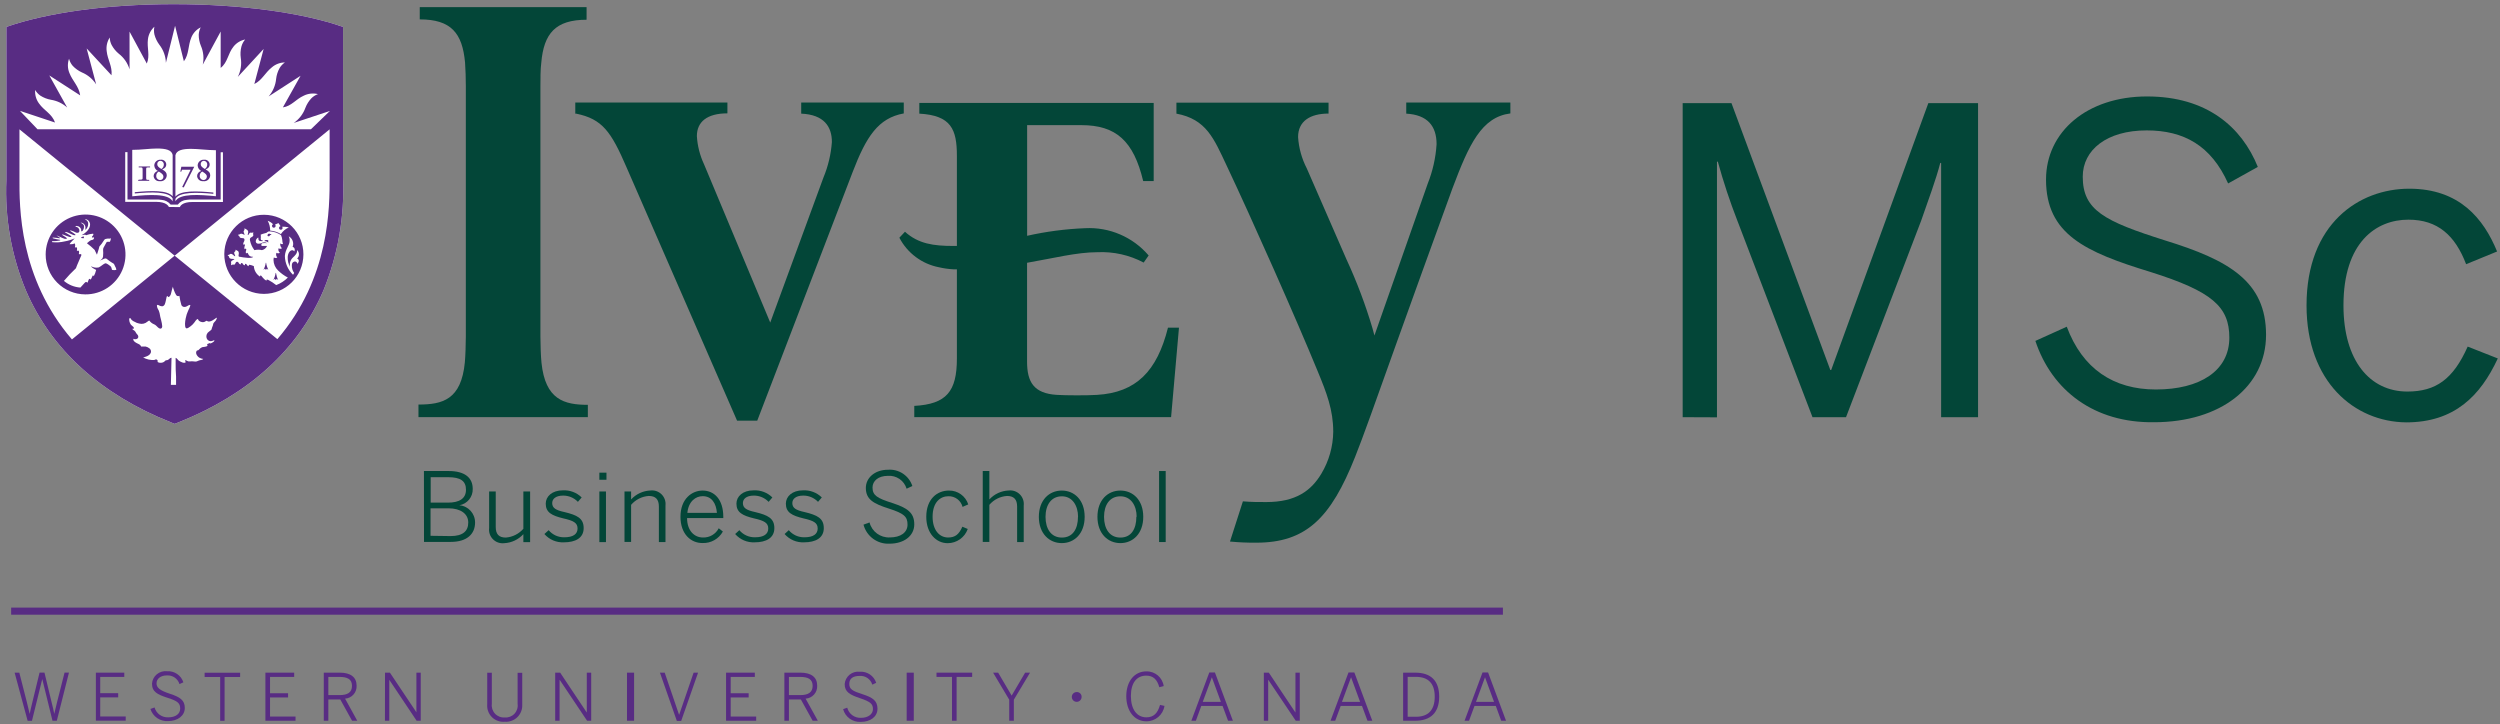
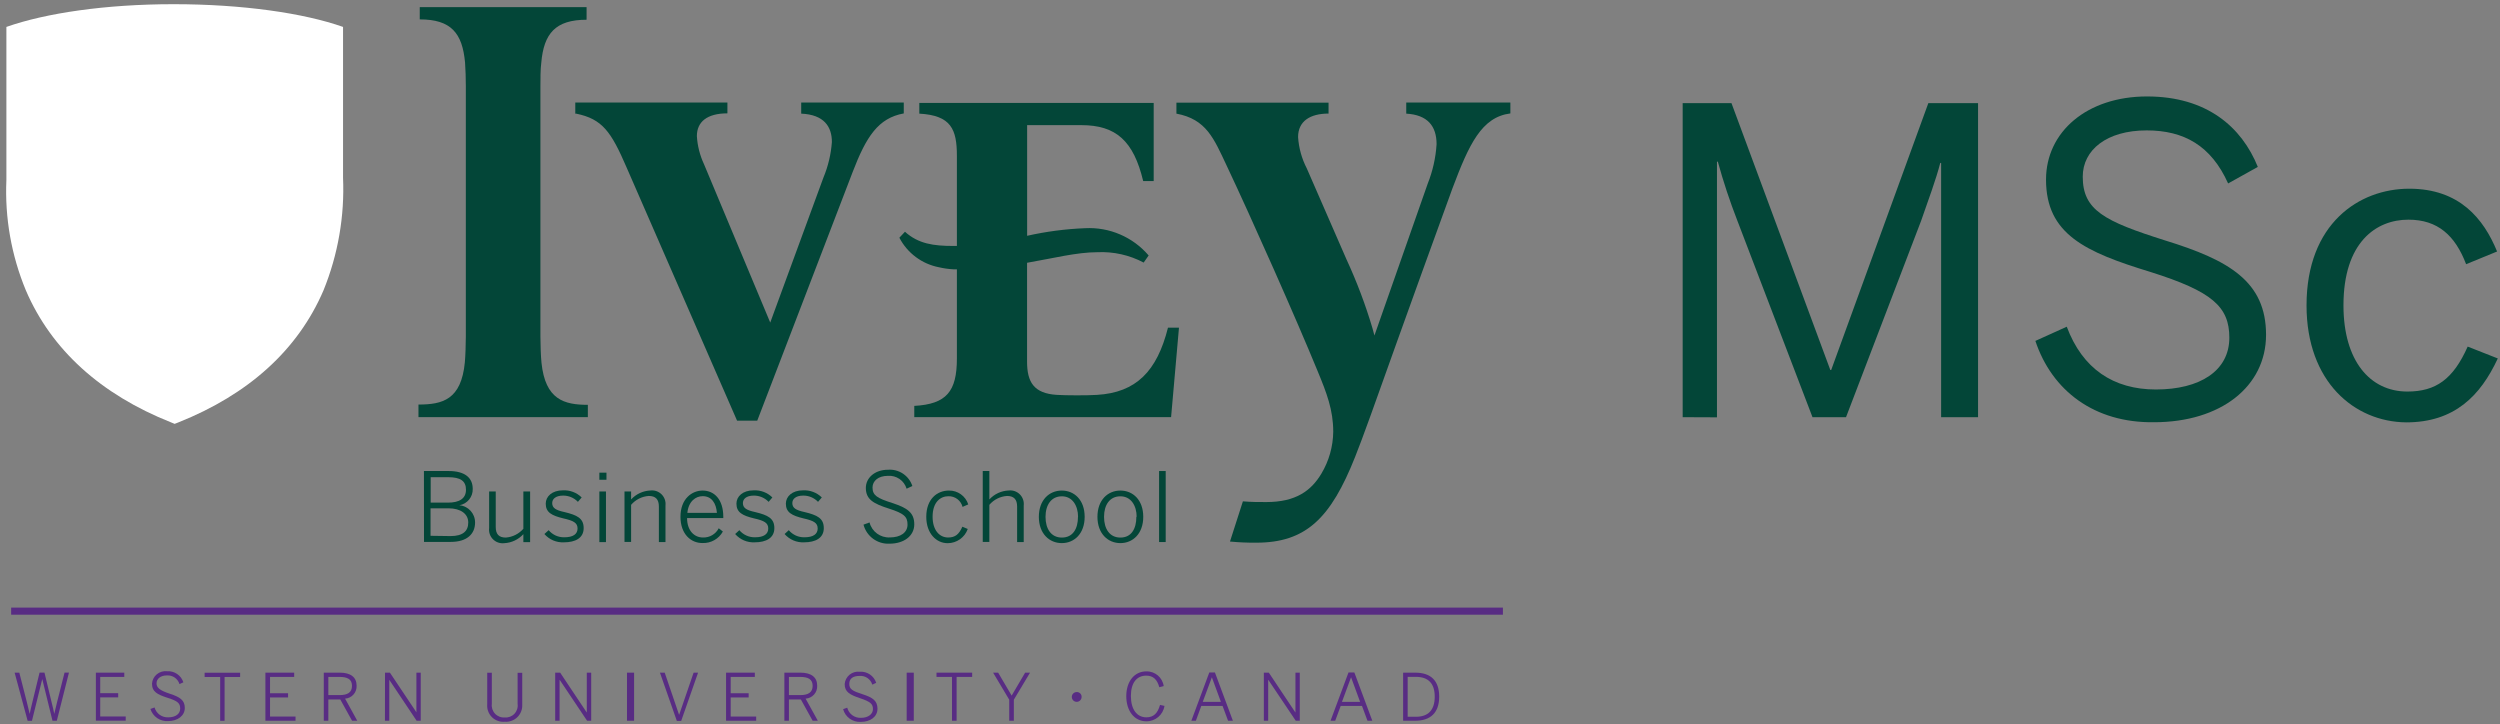
<svg xmlns="http://www.w3.org/2000/svg" width="352px" height="102px" viewBox="0 0 352 102" version="1.1">
  <rect x="0" y="0" width="352" height="102" fill="#808080" stroke="none" />
  <title>MSc-Full-Signature</title>
  <desc>Created with Sketch.</desc>
  <defs />
  <g id="Page-1" stroke="none" stroke-width="1" fill="none" fill-rule="evenodd">
    <g id="MSc-Full-Signature" fill-rule="nonzero">
      <path d="M2.06,94.71 L2.72,94.71 L3.77,98.82 C3.93,99.44 4.08,100.05 4.18,100.52 L4.18,100.52 C4.27,100.06 4.42,99.44 4.57,98.82 L5.57,94.7 L6.26,94.7 L7.26,98.86 C7.41,99.47 7.55,100 7.64,100.51 L7.64,100.51 C7.76,99.97 7.89,99.51 8.03,98.88 L9.09,94.7 L9.71,94.7 L8,101.48 L7.39,101.48 L5.95,95.61 L5.95,95.61 L4.5,101.49 L3.89,101.49 L2.06,94.71 Z" id="Shape" fill="#582C83" />
      <polygon id="Shape" fill="#582C83" points="13.5 94.71 17.5 94.71 17.5 95.31 14.11 95.31 14.11 97.6 16.64 97.6 16.64 98.19 14.11 98.19 14.11 100.88 17.7 100.88 17.7 101.47 13.5 101.47" />
      <path d="M21.18,99.82 L21.76,99.61 C22.002,100.47 22.808,101.047 23.7,101 C24.7,101 25.37,100.53 25.37,99.77 C25.37,99.01 25.03,98.71 23.59,98.25 C22.15,97.79 21.4,97.4 21.4,96.25 C21.44,95.738 21.686,95.264 22.082,94.936 C22.478,94.608 22.989,94.454 23.5,94.51 C24.541,94.432 25.5,95.077 25.82,96.07 L25.27,96.32 C25.034,95.548 24.295,95.041 23.49,95.1 C22.59,95.1 22.04,95.59 22.04,96.21 C22.04,96.83 22.49,97.21 23.92,97.68 C25.35,98.15 26.02,98.59 26.02,99.68 C26.02,100.77 25.02,101.53 23.67,101.53 C22.545,101.604 21.515,100.897 21.18,99.82 Z" id="Shape" fill="#582C83" />
      <polygon id="Shape" fill="#582C83" points="31 95.32 28.81 95.32 28.81 94.72 33.81 94.72 33.81 95.32 31.62 95.32 31.62 101.49 31 101.49" />
      <polygon id="Shape" fill="#582C83" points="54.21 94.71 54.9 94.71 58.63 100.29 58.63 100.29 58.63 94.71 59.24 94.71 59.24 101.48 58.66 101.48 54.81 95.72 54.81 95.72 54.81 101.48 54.2 101.48" />
      <path d="M115.06,96.54 C115.06,95.35 114.22,94.71 112.71,94.71 L110.44,94.71 L110.44,101.48 L111.08,101.48 L111.08,98.48 L112.76,98.48 L114.42,101.48 L115.15,101.48 L113.43,98.37 C114.384,98.311 115.111,97.494 115.06,96.54 L115.06,96.54 Z M112.66,97.87 L111.08,97.87 L111.08,95.31 L112.66,95.31 C113.79,95.31 114.42,95.64 114.42,96.57 C114.42,97.5 113.78,97.87 112.67,97.87 L112.66,97.87 Z" id="Shape" fill="#582C83" />
      <path d="M121.45,97.75 C120.02,97.29 119.58,97.04 119.58,96.28 C119.58,95.52 120.13,95.17 121.03,95.17 C121.842,95.108 122.587,95.62 122.82,96.4 L123.37,96.14 C123.046,95.145 122.083,94.501 121.04,94.58 C120.528,94.521 120.013,94.674 119.615,95.002 C119.218,95.33 118.97,95.806 118.93,96.32 C118.93,97.44 119.67,97.83 121.13,98.32 C122.59,98.81 122.91,99.14 122.91,99.84 C122.91,100.54 122.25,101.07 121.23,101.07 C120.325,101.117 119.513,100.518 119.29,99.64 L118.71,99.85 C119.011,100.961 120.051,101.709 121.2,101.64 C122.55,101.64 123.55,100.92 123.55,99.79 C123.55,98.66 122.86,98.2 121.45,97.75 Z" id="Shape" fill="#582C83" />
      <path d="M72.88,99.11 C72.948,99.617 72.783,100.127 72.432,100.498 C72.08,100.869 71.58,101.061 71.07,101.02 C70.557,101.058 70.054,100.862 69.701,100.488 C69.348,100.113 69.182,99.6 69.25,99.09 L69.25,94.72 L68.6,94.72 L68.6,99.21 C68.553,99.871 68.799,100.52 69.273,100.984 C69.746,101.448 70.4,101.68 71.06,101.62 C71.723,101.674 72.377,101.436 72.851,100.97 C73.325,100.503 73.573,99.854 73.53,99.19 L73.53,94.73 L72.88,94.73 L72.88,99.11 Z" id="Shape" fill="#582C83" />
      <rect id="Rectangle-path" fill="#582C83" x="127.66" y="94.71" width="1" height="6.77" />
      <polygon id="Shape" fill="#582C83" points="82.62 100.3 82.6 100.3 78.87 94.71 78.17 94.71 78.17 101.48 78.79 101.48 78.79 95.73 78.81 95.73 82.66 101.48 83.24 101.48 83.24 94.71 82.62 94.71" />
      <polygon id="Shape" fill="#582C83" points="102.88 98.2 105.41 98.2 105.41 97.61 102.88 97.61 102.88 95.31 106.28 95.31 106.28 94.71 102.23 94.71 102.23 101.48 106.47 101.48 106.47 100.89 102.88 100.89" />
      <path d="M50.21,96.54 C50.21,95.35 49.37,94.71 47.86,94.71 L45.59,94.71 L45.59,101.48 L46.23,101.48 L46.23,98.48 L47.91,98.48 L49.57,101.48 L50.3,101.48 L48.59,98.37 C49.54,98.306 50.261,97.49 50.21,96.54 Z M47.81,97.87 L46.23,97.87 L46.23,95.31 L47.8,95.31 C48.93,95.31 49.56,95.64 49.56,96.57 C49.56,97.5 48.93,97.87 47.81,97.87 Z" id="Shape" fill="#582C83" />
      <polygon id="Shape" fill="#582C83" points="38.02 98.2 40.56 98.2 40.56 97.61 38.02 97.61 38.02 95.31 41.42 95.31 41.42 94.71 37.37 94.71 37.37 101.48 41.61 101.48 41.61 100.89 38.02 100.89" />
      <polygon id="Shape" fill="#582C83" points="95.63 100.63 95.61 100.63 93.59 94.71 92.92 94.71 95.3 101.51 95.91 101.51 98.29 94.71 97.66 94.71" />
      <rect id="Rectangle-path" fill="#582C83" x="88.28" y="94.71" width="1" height="6.77" />
      <polygon id="Shape" fill="#582C83" points="142.44 97.94 140.54 94.71 139.83 94.71 142.1 98.52 142.1 101.48 142.75 101.48 142.75 98.52 145.03 94.71 144.34 94.71" />
      <polygon id="Shape" fill="#582C83" points="182.4 100.3 182.38 100.3 178.65 94.71 177.95 94.71 177.95 101.48 178.56 101.48 178.56 95.73 178.58 95.73 182.44 101.48 183.01 101.48 183.01 94.71 182.4 94.71" />
      <path d="M199.27,94.71 L197.56,94.71 L197.56,101.48 L199.27,101.48 C201.45,101.48 202.64,100.32 202.64,98.09 C202.64,95.86 201.48,94.71 199.27,94.71 Z M199.37,100.92 L198.2,100.92 L198.2,95.3 L199.35,95.3 C201.05,95.3 202.01,96.17 202.01,98.09 C202.01,100.01 201.06,100.92 199.37,100.92 L199.37,100.92 Z" id="Shape" fill="#582C83" />
      <path d="M189.87,94.68 L187.34,101.48 L188,101.48 L188.77,99.4 L191.77,99.4 L192.54,101.48 L193.22,101.48 L190.69,94.68 L189.87,94.68 Z M188.95,98.82 L190.23,95.36 L190.23,95.36 L191.5,98.82 L188.95,98.82 Z" id="Shape" fill="#582C83" />
-       <path d="M208.74,94.68 L206.21,101.48 L206.84,101.48 L207.61,99.4 L210.61,99.4 L211.37,101.48 L212.05,101.48 L209.52,94.68 L208.74,94.68 Z M207.82,98.82 L209.09,95.36 L209.09,95.36 L210.36,98.82 L207.82,98.82 Z" id="Shape" fill="#582C83" />
      <path d="M161.41,101 C160.09,101 159.23,99.9 159.23,98 C159.23,96.1 160.08,95.13 161.39,95.13 C162.39,95.13 162.93,95.69 163.23,96.76 L163.85,96.6 C163.678,95.388 162.624,94.497 161.4,94.53 C159.7,94.53 158.58,95.97 158.58,98.02 C158.58,100.07 159.69,101.56 161.4,101.56 C162.675,101.575 163.766,100.65 163.96,99.39 L163.33,99.25 C163,100.44 162.42,101 161.41,101 Z" id="Shape" fill="#582C83" />
      <path d="M151.6,97.44 C151.219,97.44 150.91,97.749 150.91,98.13 C150.91,98.511 151.219,98.82 151.6,98.82 C151.981,98.82 152.29,98.511 152.29,98.13 C152.299,97.944 152.229,97.764 152.097,97.633 C151.966,97.501 151.786,97.431 151.6,97.44 L151.6,97.44 Z" id="Shape" fill="#582C83" />
      <path d="M170.27,94.68 L167.74,101.48 L168.38,101.48 L169.14,99.4 L172.14,99.4 L172.91,101.48 L173.59,101.48 L171.06,94.68 L170.27,94.68 Z M169.35,98.82 L170.63,95.36 L170.63,95.36 L171.9,98.82 L169.35,98.82 Z" id="Shape" fill="#582C83" />
      <polygon id="Shape" fill="#582C83" points="131.86 95.31 134.04 95.31 134.04 101.48 134.69 101.48 134.69 95.31 136.88 95.31 136.88 94.71 131.86 94.71" />
      <rect id="Rectangle-path" fill="#582C83" x="1.57" y="85.55" width="210.04" height="1" />
      <path d="M48.3,25 L48.3,3.79 C42.8,1.85 34.17,0.59 24.44,0.59 C14.89,0.59 6.44,1.84 0.9,3.79 L0.9,25.34 C0.665,30.658 1.601,35.963 3.64,40.88 C7.23,49.24 14.17,55.53 24.08,59.47 L24.59,59.68 L25.1,59.48 C35.02,55.53 41.96,49.25 45.55,40.88 C47.596,35.845 48.534,30.429 48.3,25" id="Shape" fill="#FFFFFF" />
-       <path d="M37.72,34.18 C37.75,34.117 37.767,34.049 37.77,33.98 C37.787,33.938 37.787,33.892 37.77,33.85 C37.7,33.802 37.615,33.781 37.53,33.79 C37.436,33.786 37.343,33.807 37.26,33.85 L37.26,33.96 C37.469,33.948 37.672,34.033 37.81,34.19 L37.72,34.18 Z M38.81,38.43 L38.81,38.43 C38.76,38.78 38.648,39.119 38.48,39.43 L38.69,39.26 L38.83,39.43 L38.97,39.26 L39.17,39.43 C39.014,39.115 38.91,38.778 38.86,38.43 L38.81,38.43 Z M41.32,38.59 L41.42,38.43 C41.193,38.124 41.077,37.751 41.09,37.37 C41.09,36.94 41.36,36.81 41.55,36.82 C41.634,36.823 41.713,36.859 41.77,36.921 C41.827,36.984 41.855,37.066 41.85,37.15 C41.976,37.049 42.056,36.901 42.07,36.74 C42.08,36.587 41.979,36.448 41.83,36.41 C41.997,36.255 42.091,36.038 42.091,35.81 C42.091,35.582 41.997,35.365 41.83,35.21 C41.88,35.67 41.54,35.98 41.23,36.27 C40.879,36.608 40.731,37.105 40.84,37.58 C40.606,37.17 40.492,36.702 40.51,36.23 C40.51,35.74 40.79,35.23 41.15,35.23 C41.266,35.235 41.372,35.299 41.43,35.4 C41.6,35.11 41.43,34.79 41.2,34.77 C41.42,34.203 41.184,33.561 40.65,33.27 C40.75,33.468 40.795,33.689 40.78,33.91 C40.78,34.56 40.17,35.08 40.11,36.04 C40.125,37.041 40.539,37.995 41.26,38.69 L41.36,38.54 L41.32,38.59 Z M37.42,37 L37.42,37 C37.37,37.35 37.258,37.689 37.09,38 L37.3,37.83 L37.44,38 L37.58,37.84 L37.78,38 C37.624,37.685 37.519,37.348 37.47,37 L37.42,37 Z M36.73,33.23 C36.709,33.278 36.709,33.332 36.73,33.38 L36.73,33.38 C36.707,33.492 36.707,33.608 36.73,33.72 C36.73,33.81 36.83,33.84 36.98,33.84 C36.976,33.877 36.976,33.913 36.98,33.95 L36.98,33.95 C36.897,33.962 36.813,33.962 36.73,33.95 C36.5,33.95 36.35,33.81 36.38,33.57 C36.372,33.53 36.372,33.49 36.38,33.45 C36.3,33.45 36.06,33.62 36.02,33.89 C35.991,33.992 36.013,34.101 36.078,34.184 C36.143,34.267 36.244,34.314 36.35,34.31 C36.503,34.319 36.657,34.295 36.8,34.24 C37.049,34.077 37.371,34.077 37.62,34.24 C37.401,34.215 37.179,34.215 36.96,34.24 C36.79,34.24 36.71,34.62 36.9,34.63 C37.09,34.64 37.57,34.63 37.6,34.63 C37.472,34.933 37.202,35.154 36.88,35.22 C36.532,35.135 36.168,35.135 35.82,35.22 C35.52,34.832 35.311,34.38 35.21,33.9 C35.176,33.793 35.176,33.677 35.21,33.57 C35.32,33.38 35.53,33.39 35.63,33.23 C35.73,33.07 35.63,33.04 35.63,32.94 C35.63,32.84 35.72,32.75 35.63,32.7 C35.579,32.768 35.491,32.796 35.41,32.77 C35.346,32.745 35.274,32.745 35.21,32.77 C35.09,32.82 35.07,32.97 34.98,33.06 C34.89,33.15 34.87,33.06 34.88,33.01 C34.926,32.885 34.95,32.753 34.95,32.62 C34.919,32.478 34.822,32.36 34.69,32.3 C34.63,32.257 34.567,32.22 34.5,32.19 L34.37,32.19 C34.408,32.214 34.43,32.255 34.43,32.3 C34.43,32.42 34.3,32.49 34.3,32.6 C34.3,32.71 34.42,32.94 34.43,33.03 C34.44,33.12 34.43,33.1 34.34,33.03 C34.228,32.96 34.101,32.916 33.97,32.9 C33.86,32.9 33.79,32.98 33.69,33.02 C33.59,33.06 33.48,33.02 33.51,33.12 C33.602,33.136 33.679,33.201 33.71,33.29 C33.723,33.356 33.758,33.416 33.81,33.46 C33.92,33.54 34.14,33.51 34.25,33.54 C34.349,33.555 34.421,33.64 34.42,33.74 C34.43,33.842 34.405,33.944 34.35,34.03 C34.262,34.162 34.229,34.324 34.26,34.48 C34.286,34.432 34.335,34.401 34.39,34.4 C34.49,34.4 34.51,34.51 34.45,34.65 C34.388,34.794 34.388,34.956 34.45,35.1 C34.474,35.049 34.524,35.015 34.58,35.01 C34.66,35.01 34.71,35.1 34.65,35.27 C34.592,35.411 34.592,35.569 34.65,35.71 C34.668,35.647 34.724,35.602 34.79,35.6 C34.88,35.6 34.92,35.69 34.95,35.77 C35.06,36.03 35.23,36.16 35.64,36.16 C35.49,36.44 34.29,36.26 33.79,36.16 C33.68,36.16 33.62,36.16 33.59,36.03 C33.56,35.9 33.69,35.68 33.59,35.47 C33.49,35.26 33.46,35.34 33.37,35.29 C33.28,35.24 33.22,35.12 33.15,35.19 C33.189,35.268 33.164,35.363 33.09,35.41 C33.029,35.448 32.986,35.51 32.97,35.58 C32.97,35.72 33.07,35.85 33.1,35.97 C33.13,36.09 33.1,36.1 33,36.04 C32.9,35.98 32.71,35.74 32.53,35.74 C32.35,35.74 32.38,35.81 32.28,35.86 C32.18,35.91 32.05,35.86 32.07,35.99 C32.161,36.002 32.233,36.07 32.25,36.16 C32.256,36.237 32.292,36.309 32.35,36.36 C32.51,36.49 32.77,36.43 32.92,36.46 C33.07,36.49 32.99,36.52 32.92,36.56 C32.85,36.6 32.61,36.69 32.55,36.81 C32.525,36.919 32.525,37.031 32.55,37.14 C32.55,37.14 32.49,37.33 32.55,37.36 C32.602,37.28 32.697,37.241 32.79,37.26 L33,37.26 C33.07,37.26 33.14,37.08 33.2,36.97 C33.23,36.911 33.285,36.87 33.35,36.858 C33.415,36.846 33.482,36.865 33.53,36.91 C33.63,36.99 33.62,37.2 33.91,37.24 C33.902,37.207 33.902,37.173 33.91,37.14 C33.907,37.112 33.916,37.084 33.936,37.063 C33.955,37.042 33.982,37.03 34.01,37.03 C34.08,37.03 34.13,37.03 34.19,37.16 C34.248,37.273 34.363,37.346 34.49,37.35 C34.482,37.314 34.482,37.276 34.49,37.24 C34.487,37.214 34.495,37.189 34.513,37.17 C34.53,37.151 34.554,37.14 34.58,37.14 C34.647,37.146 34.704,37.188 34.73,37.25 C34.82,37.39 34.88,37.46 35.03,37.48 C35.005,37.441 35.003,37.393 35.023,37.352 C35.044,37.31 35.084,37.283 35.13,37.28 C35.341,37.317 35.546,37.381 35.74,37.47 C35.775,38.075 36.099,38.626 36.61,38.95 C36.61,38.85 36.61,38.79 36.72,38.79 C36.83,38.79 37.04,39.29 37.52,39.52 C37.52,39.43 37.52,39.36 37.62,39.36 C37.68,39.368 37.738,39.388 37.79,39.42 C38.178,39.626 38.546,39.867 38.89,40.14 C39.506,39.907 40.065,39.546 40.53,39.08 C40.023,38.818 39.557,38.48 39.15,38.08 C38.751,37.694 38.521,37.165 38.51,36.61 C38.509,36.488 38.526,36.367 38.56,36.25 C38.707,36.352 38.903,36.352 39.05,36.25 C38.871,36.079 38.823,35.813 38.93,35.59 C39.073,35.693 39.267,35.693 39.41,35.59 C39.213,35.441 39.14,35.18 39.23,34.95 C39.368,35.059 39.562,35.059 39.7,34.95 C39.502,34.78 39.414,34.515 39.47,34.26 C39.56,34.368 39.71,34.405 39.84,34.35 C39.781,34.159 39.747,33.96 39.74,33.76 C39.718,33.536 39.661,33.316 39.57,33.11 C39.123,32.803 38.601,32.62 38.06,32.58 L37.88,32.58 C37.795,32.59 37.715,32.625 37.65,32.68 C37.58,32.79 37.4,32.82 37.24,32.86 C37.055,32.905 36.875,32.966 36.7,33.04 L36.73,33.23 Z M38.21,32.96 L38.1,32.96 C38.08,32.965 38.06,32.965 38.04,32.96 C38.009,32.921 37.96,32.898 37.91,32.9 C37.802,32.892 37.704,32.964 37.68,33.07 C37.663,33.115 37.663,33.165 37.68,33.21 C37.708,33.243 37.747,33.265 37.79,33.27 L37.89,33.27 C37.941,33.237 37.98,33.187 38,33.13 C38.044,33.09 38.101,33.069 38.16,33.07 L38.16,33.07 L38.16,33.07 L38.21,32.96 Z M39.73,31.95 C39.764,31.993 39.785,32.045 39.79,32.1 C39.79,32.238 39.678,32.35 39.54,32.35 C39.402,32.35 39.29,32.238 39.29,32.1 C39.288,31.976 39.378,31.87 39.5,31.85 L39.21,31.41 L38.72,31.62 C38.774,31.665 38.807,31.73 38.81,31.8 C38.81,31.94 38.7,32.055 38.56,32.06 C38.492,32.063 38.426,32.038 38.377,31.99 C38.328,31.943 38.3,31.878 38.3,31.81 C38.296,31.707 38.355,31.611 38.45,31.57 C38.235,31.354 37.975,31.187 37.69,31.08 C37.922,31.507 38.042,31.985 38.04,32.47 C38.575,32.512 39.092,32.68 39.55,32.96 C39.817,32.545 40.204,32.221 40.66,32.03 C40.356,31.937 40.037,31.903 39.72,31.93 L39.73,31.95 Z M31.58,35.76 C31.608,32.69 34.113,30.222 37.183,30.24 C40.253,30.258 42.729,32.757 42.72,35.827 C42.711,38.896 40.22,41.38 37.15,41.38 C34.061,41.363 31.569,38.849 31.58,35.76 L31.58,35.76 Z M11.4,33.47 C11.431,33.434 11.469,33.404 11.51,33.38 C11.597,33.334 11.692,33.304 11.79,33.29 C11.838,33.359 11.838,33.451 11.79,33.52 C11.72,33.6 11.65,33.52 11.58,33.52 C11.544,33.513 11.506,33.513 11.47,33.52 L11.47,33.52 L11.4,33.47 Z M15.61,33.52 C15.614,33.706 15.565,33.89 15.47,34.05 C15.357,34.06 15.243,34.06 15.13,34.05 C15.05,34.05 15.04,34.05 14.99,34.13 C14.85,34.37 14.72,34.59 14.58,34.87 C14.44,35.15 14.58,35.52 14.52,35.87 C14.533,36.034 14.506,36.199 14.44,36.35 C14.337,36.48 14.216,36.595 14.08,36.69 C14.08,36.69 14.03,36.74 14.08,36.69 L14.45,36.53 C14.63,36.47 14.84,36.25 15.13,36.53 C15.319,36.688 15.52,36.832 15.73,36.96 C15.826,37.002 15.917,37.056 16,37.12 C16.1,37.21 16.15,37.41 16.21,37.51 C16.312,37.654 16.371,37.824 16.38,38 C16.18,38.049 15.97,38.049 15.77,38 C15.734,37.903 15.707,37.802 15.69,37.7 C15.661,37.606 15.606,37.523 15.53,37.46 C15.431,37.378 15.327,37.301 15.22,37.23 C14.94,37.07 14.9,37.03 14.7,37.13 C14.5,37.23 14.22,37.49 13.91,37.65 C13.538,37.736 13.148,37.675 12.82,37.48 C12.88,37.66 13.26,37.87 13.54,38 C13.467,38.317 13.353,38.623 13.2,38.91 C13.2,38.83 13.14,38.78 13.08,38.78 C13.02,38.78 12.92,39.18 12.75,39.39 C12.741,39.322 12.688,39.269 12.62,39.26 C12.44,39.26 12.46,39.64 12.27,39.84 C12.27,39.76 12.2,39.7 12.12,39.7 C12.04,39.7 11.97,39.78 11.9,39.85 C11.66,40.11 11.55,40.25 11.32,40.49 C10.466,40.433 9.653,40.103 9,39.55 C9.529,38.925 10.093,38.331 10.69,37.77 C10.84,37.31 11.3,36.35 11.47,35.9 L11.4,35.77 C11.305,35.814 11.195,35.814 11.1,35.77 C11.15,35.614 11.15,35.446 11.1,35.29 C11.011,35.33 10.909,35.33 10.82,35.29 C10.872,35.138 10.872,34.972 10.82,34.82 L10.82,34.82 C10.733,34.852 10.637,34.852 10.55,34.82 C10.6,34.643 10.6,34.457 10.55,34.28 L10.55,34.28 C10.317,34.369 10.068,34.406 9.82,34.39 C9.75,34.33 10.17,33.91 10.52,33.56 C10.065,33.759 9.589,33.903 9.1,33.99 C8.537,34.121 7.955,34.158 7.38,34.1 C7.341,34.1 7.31,34.069 7.31,34.03 C7.31,33.991 7.341,33.96 7.38,33.96 C7.716,33.966 8.051,33.935 8.38,33.87 C8.46,33.87 8.58,33.78 8.38,33.75 C8.18,33.72 7.71,33.64 7.49,33.56 C7.27,33.48 7.49,33.44 7.49,33.45 C7.76,33.45 8.07,33.52 8.3,33.54 C8.53,33.56 8.49,33.54 8.39,33.44 C8.249,33.338 8.102,33.245 7.95,33.16 C8.1,33.16 8.69,33.5 9.09,33.62 C9.169,33.637 9.251,33.637 9.33,33.62 C9.41,33.62 9.42,33.56 9.42,33.53 C9.42,33.5 9.01,33.25 8.82,33.12 C8.63,32.99 8.82,33.01 8.9,33.03 C9.201,33.159 9.508,33.273 9.82,33.37 C10,33.37 10.06,33.37 10.05,33.29 C10.04,33.21 9.36,32.86 9.2,32.74 C9.04,32.62 9.2,32.66 9.26,32.67 C9.6,32.67 10.26,33.17 10.57,33.12 C10.57,33.12 10.64,33.12 10.63,33.05 C10.62,32.98 10.05,32.63 9.91,32.53 C9.77,32.43 9.91,32.44 10.02,32.46 C10.266,32.536 10.504,32.637 10.73,32.76 C10.814,32.789 10.906,32.789 10.99,32.76 C11.11,32.76 11.22,32.61 11.17,32.35 C11.11,32.13 10.926,31.965 10.7,31.93 C10.5,31.88 10.7,31.78 10.82,31.82 C11.109,31.832 11.356,32.031 11.43,32.31 C11.434,32.367 11.434,32.423 11.43,32.48 C11.43,32.64 11.55,32.58 11.64,32.48 C11.785,32.292 11.849,32.055 11.82,31.82 C11.82,31.53 11.36,31.41 11.36,31.34 C11.36,31.27 11.36,31.34 11.36,31.34 C11.665,31.35 11.927,31.557 12.01,31.85 C12.041,32.002 12.041,32.158 12.01,32.31 C12.01,32.31 12.01,32.38 12.09,32.31 C12.331,32.068 12.449,31.729 12.41,31.39 C12.35,31.03 11.98,30.91 11.97,30.85 C11.96,30.79 11.97,30.85 12.03,30.85 C12.349,30.901 12.604,31.144 12.67,31.46 C12.74,31.81 12.57,32.54 11.48,33.12 C11.94,33.02 12.07,33.03 12.11,33.12 C12.432,33.001 12.768,32.927 13.11,32.9 C13.26,33.13 12.94,33.22 12.94,33.39 C12.94,33.56 13.31,33.28 13.24,33.54 C13.17,33.8 12.99,33.76 12.82,33.82 C12.65,33.88 12.41,34.11 12.24,34.25 C12.628,34.541 12.996,34.858 13.34,35.2 C13.34,35.28 13.5,35.51 13.65,35.86 L13.65,35.86 C13.72,35.64 13.85,35.26 13.9,35.07 C13.914,34.961 13.941,34.853 13.98,34.75 C13.98,34.67 14.17,34.53 14.3,34.34 L14.67,33.79 C14.78,33.62 14.89,33.66 15.09,33.6 C15.223,33.586 15.357,33.586 15.49,33.6 L15.61,33.52 Z M12,41.45 C14.277,41.47 16.341,40.115 17.227,38.018 C18.113,35.921 17.646,33.496 16.045,31.878 C14.444,30.259 12.024,29.767 9.918,30.63 C7.811,31.494 6.434,33.543 6.43,35.82 C6.422,37.305 7.004,38.733 8.049,39.789 C9.094,40.844 10.515,41.442 12,41.45 L12,41.45 Z M39.1,47.79 L24.59,36 L10.13,47.79 C2.67,39.12 2.72,29.12 2.74,25 L2.74,18.21 L2.74,18.21 L24.59,36 L46.41,18.21 L46.41,18.21 L46.41,25 C46.41,29.13 46.49,39.13 39.02,47.79 L39.1,47.79 Z M28.84,23.79 C29.051,23.659 29.179,23.428 29.18,23.18 C29.191,23.046 29.147,22.913 29.059,22.811 C28.97,22.709 28.845,22.648 28.71,22.64 C28.585,22.64 28.466,22.691 28.381,22.782 C28.295,22.873 28.252,22.996 28.26,23.12 C28.26,23.38 28.44,23.56 28.85,23.8 L28.84,23.79 Z M29.13,24.89 C29.13,24.64 29.01,24.47 28.48,24.15 C28.26,24.265 28.121,24.492 28.12,24.74 C28.106,24.89 28.154,25.04 28.251,25.155 C28.349,25.269 28.489,25.34 28.64,25.35 C28.765,25.355 28.888,25.309 28.978,25.223 C29.069,25.136 29.12,25.016 29.12,24.89 L29.13,24.89 Z M28.35,24.08 C28.049,23.933 27.85,23.635 27.83,23.3 C27.835,23.071 27.934,22.854 28.105,22.7 C28.275,22.547 28.501,22.471 28.73,22.49 C28.923,22.462 29.119,22.516 29.269,22.64 C29.42,22.764 29.511,22.945 29.52,23.14 C29.52,23.46 29.41,23.65 28.95,23.86 C29.4,24.09 29.6,24.33 29.6,24.68 C29.595,24.929 29.481,25.164 29.289,25.323 C29.098,25.483 28.846,25.551 28.6,25.51 C28.39,25.529 28.181,25.463 28.02,25.325 C27.86,25.187 27.763,24.991 27.75,24.78 C27.763,24.446 27.995,24.16 28.32,24.08 L28.35,24.08 Z M25.39,24.17 L25.52,24.17 L25.62,23.9 L26.84,23.9 L25.65,26.33 L25.87,26.39 L27.35,23.48 L27.35,23.48 L25.53,23.48 L25.39,24.17 Z M26.92,20.96 C27.92,20.96 29.12,21.14 30.4,21.15 L30.4,27.63 C28.06,27.4 25.31,27.21 24.7,28.34 L24.7,28 C25.25,27 27.7,27.07 30.04,27.29 L30.04,27.11 C27.69,26.88 25.44,26.79 24.7,27.69 L24.7,21.86 C24.85,21.15 25.7,20.96 26.91,20.96 L26.92,20.96 Z M22.73,23.79 C22.94,23.658 23.068,23.428 23.07,23.18 C23.081,23.044 23.036,22.909 22.945,22.807 C22.855,22.706 22.726,22.645 22.59,22.64 C22.465,22.64 22.346,22.691 22.261,22.782 C22.175,22.873 22.132,22.996 22.14,23.12 C22.14,23.38 22.32,23.56 22.73,23.8 L22.73,23.79 Z M23.01,24.89 C23.01,24.64 22.89,24.47 22.36,24.15 C22.14,24.265 22.001,24.492 22,24.74 C21.986,24.892 22.035,25.043 22.135,25.158 C22.235,25.273 22.378,25.342 22.53,25.35 C22.656,25.358 22.78,25.313 22.871,25.226 C22.963,25.138 23.013,25.016 23.01,24.89 L23.01,24.89 Z M22.24,24.08 C21.939,23.933 21.74,23.635 21.72,23.3 C21.725,23.071 21.824,22.854 21.995,22.7 C22.165,22.547 22.391,22.471 22.62,22.49 C22.813,22.462 23.009,22.516 23.159,22.64 C23.31,22.764 23.401,22.945 23.41,23.14 C23.41,23.46 23.29,23.65 22.84,23.86 C23.28,24.09 23.48,24.33 23.48,24.68 C23.475,24.929 23.361,25.164 23.169,25.323 C22.978,25.483 22.726,25.551 22.48,25.51 C22.27,25.529 22.061,25.463 21.9,25.325 C21.74,25.187 21.643,24.991 21.63,24.78 C21.643,24.446 21.875,24.16 22.2,24.08 L22.24,24.08 Z M19.41,25.46 L20.21,25.46 L21.01,25.46 L21.01,25.33 L21,25.33 C20.61,25.33 20.58,25.33 20.58,25.03 L20.58,23.9 C20.58,23.59 20.58,23.57 20.89,23.57 L21.13,23.57 L21.13,23.44 L20.33,23.44 L19.53,23.44 L19.53,23.57 L19.77,23.57 C20.03,23.57 20.08,23.57 20.08,23.9 L20.08,25 C20.08,25.26 20.08,25.3 19.66,25.3 L19.53,25.3 L19.41,25.46 Z M24.31,28.01 L24.31,28.35 C23.71,27.22 20.96,27.4 18.62,27.64 L18.62,21.1 C19.88,21.1 21.12,20.91 22.09,20.91 C23.32,20.91 24.17,21.1 24.31,21.81 L24.31,27.64 C23.56,26.75 21.31,26.83 18.98,27.06 L18.98,27.24 C21.3,27.02 23.74,26.94 24.31,27.95 L24.31,28.01 Z M23.78,29.14 C23.71,29.02 23.44,28.42 21.96,28.42 L17.63,28.42 L17.63,21.42 L17.95,21.42 L17.95,28.09 L21.95,28.09 C22.214,28.086 22.478,28.102 22.74,28.14 C23.245,28.171 23.714,28.414 24.03,28.81 L25.03,28.81 C25.332,28.414 25.792,28.169 26.29,28.14 C26.548,28.103 26.809,28.086 27.07,28.09 L31.07,28.09 L31.07,21.44 L31.39,21.44 L31.39,28.44 L27.1,28.44 C25.62,28.44 25.37,29.05 25.32,29.16 L23.78,29.14 Z M43.78,18.2 L5.28,18.2 L2.81,15.61 L7.74,17.25 C7.33,16.02 6.21,15.6 5.48,14.55 C5.085,14.006 4.897,13.34 4.95,12.67 C5.138,12.986 5.39,13.258 5.69,13.47 C6.144,13.759 6.65,13.957 7.18,14.05 C8.03,14.184 8.822,14.563 9.46,15.14 L6.94,10.62 L11.29,13.43 C11.11,12.14 10.22,11.43 9.77,10.27 C9.508,9.632 9.49,8.92 9.72,8.27 C9.814,8.639 9.992,8.981 10.24,9.27 C10.609,9.662 11.05,9.977 11.54,10.2 C12.362,10.544 13.059,11.13 13.54,11.88 L12.2,6.82 L15.7,10.6 C15.84,9.33 15.15,8.45 15.02,7.19 C14.932,6.522 15.085,5.846 15.45,5.28 C15.46,5.649 15.553,6.011 15.72,6.34 C15.972,6.807 16.311,7.222 16.72,7.56 C17.445,8.116 17.976,8.886 18.24,9.76 L18.24,4.45 L20.67,8.95 C21.15,7.81 20.67,6.76 20.83,5.51 C20.916,4.837 21.239,4.217 21.74,3.76 C21.662,4.119 21.662,4.491 21.74,4.85 C21.875,5.37 22.11,5.859 22.43,6.29 C23.003,7.02 23.329,7.913 23.36,8.84 L23.36,8.84 L24.65,3.63 L25.89,8.63 C26.64,7.63 26.45,6.43 26.94,5.27 C27.192,4.652 27.662,4.147 28.26,3.85 C28.091,4.175 27.996,4.534 27.98,4.9 C27.98,5.435 28.085,5.965 28.29,6.46 C28.65,7.291 28.741,8.214 28.55,9.1 L31.07,4.44 L31.07,9.56 C32.07,8.79 32.07,7.56 32.88,6.56 C33.29,6.042 33.872,5.687 34.52,5.56 C34.27,5.849 34.089,6.191 33.99,6.56 C33.857,7.079 33.827,7.619 33.9,8.15 C34.048,9.065 33.901,10.004 33.48,10.83 L33.48,10.83 L37.12,6.89 L35.81,11.83 C36.9,11.3 37.3,10.26 38.28,9.48 C38.792,9.039 39.444,8.795 40.12,8.79 C39.815,8.996 39.559,9.265 39.37,9.58 C39.108,10.049 38.942,10.566 38.88,11.1 C38.796,12.018 38.425,12.885 37.82,13.58 L37.82,13.58 L42.32,10.67 L39.83,15.12 C41.04,14.95 41.63,13.98 42.77,13.47 C43.39,13.163 44.098,13.085 44.77,13.25 C44.425,13.374 44.111,13.572 43.85,13.83 C43.481,14.22 43.192,14.679 43,15.18 C42.69,16.044 42.116,16.789 41.36,17.31 L41.36,17.31 L46.45,15.62 L43.78,18.2 Z M29.63,48.27 L29.29,48.4 C29.22,48.4 29.18,48.45 29.17,48.51 C29.16,48.57 29.17,48.6 29.23,48.63 C29.17,48.86 28.63,48.83 28.45,48.89 C28.284,48.967 28.137,49.08 28.02,49.22 C27.92,49.33 27.95,49.3 27.79,49.34 C27.63,49.38 27.56,49.66 27.65,49.87 C27.739,50.076 27.889,50.251 28.08,50.37 C28.247,50.462 28.431,50.52 28.62,50.54 C28.46,50.72 28.24,50.67 28.03,50.75 C27.921,50.806 27.807,50.853 27.69,50.89 C27.562,50.919 27.428,50.919 27.3,50.89 C27.111,50.862 26.919,50.862 26.73,50.89 C26.602,50.908 26.472,50.883 26.36,50.82 C26.295,50.775 26.224,50.738 26.15,50.71 C25.98,50.71 26.15,50.93 26.15,51.01 C25.92,51.22 25.41,50.93 25.21,50.8 C25.01,50.67 24.94,50.44 24.73,50.38 C24.718,50.597 24.718,50.813 24.73,51.03 C24.73,51.69 24.73,52.35 24.79,53.03 L24.79,54.19 L24.06,54.19 L24.15,50.37 C23.92,50.37 23.83,50.6 23.63,50.68 C23.43,50.76 23.39,50.68 23.28,50.78 C23.17,50.88 23.12,50.95 22.98,51.01 C22.86,51.062 22.73,51.086 22.6,51.08 C22.45,51.093 22.3,51.05 22.18,50.96 C22.24,50.841 22.196,50.696 22.08,50.63 C21.97,50.57 21.81,50.63 21.71,50.69 C21.167,50.719 20.626,50.594 20.15,50.33 C20.15,50.33 21.26,50.14 21.26,49.49 C21.258,49.317 21.177,49.155 21.04,49.05 C20.882,48.924 20.697,48.835 20.5,48.79 L19.86,48.79 C19.86,48.7 19.73,48.58 19.62,48.49 C19.501,48.421 19.378,48.361 19.25,48.31 C19.03,48.19 18.69,47.98 18.79,47.7 C18.949,47.785 19.141,47.785 19.3,47.7 C19.417,47.639 19.485,47.512 19.47,47.38 C19.47,47.17 19.24,47.04 19.16,46.88 C19.107,46.753 19.024,46.64 18.92,46.55 C18.82,46.47 18.64,46.44 18.64,46.28 C18.85,46.36 18.91,46.18 18.79,46.04 C18.67,45.9 18.46,45.8 18.36,45.61 C18.259,45.432 18.201,45.234 18.19,45.03 C18.19,44.97 18.19,44.8 18.29,44.78 C18.39,44.76 18.4,44.87 18.43,44.92 C18.569,45.095 18.752,45.23 18.96,45.31 C19.15,45.427 19.36,45.508 19.58,45.55 C19.997,45.675 20.448,45.572 20.77,45.28 C20.842,45.214 20.927,45.163 21.02,45.13 C21.188,45.367 21.421,45.551 21.69,45.66 C21.9,45.72 22.13,46.01 22.24,46.1 C22.61,46.43 22.84,46.24 22.84,45.93 C22.817,45.646 22.766,45.365 22.69,45.09 C22.597,44.761 22.524,44.427 22.47,44.09 C22.421,43.858 22.33,43.638 22.2,43.44 C22.11,43.26 21.97,42.8 22.31,42.96 C22.465,43.062 22.645,43.12 22.83,43.13 C23.23,43.08 23.27,42.64 23.35,42.32 C23.373,42.161 23.407,42.004 23.45,41.85 C23.45,41.75 23.53,41.7 23.58,41.69 C23.63,41.68 23.65,41.83 23.74,41.83 C23.83,41.83 24.02,41.57 24.06,41.41 C24.1,41.25 24.12,41.12 24.16,41.01 C24.209,40.786 24.273,40.566 24.35,40.35 C24.35,40.5 24.46,40.76 24.49,40.86 C24.567,41.095 24.671,41.32 24.8,41.53 C24.844,41.608 24.918,41.665 25.004,41.688 C25.091,41.71 25.184,41.697 25.26,41.65 C25.321,42.09 25.414,42.524 25.54,42.95 C25.616,43.118 25.785,43.224 25.97,43.22 C26.101,43.219 26.23,43.181 26.34,43.11 C26.455,43.022 26.588,42.961 26.73,42.93 C26.73,42.93 26.8,42.93 26.8,43 C26.737,43.23 26.646,43.452 26.53,43.66 C26.46,43.86 26.34,44.08 26.28,44.29 C26.22,44.5 26.18,44.67 26.14,44.85 C26.091,45.094 26.061,45.341 26.05,45.59 C26.05,45.78 26.05,46.11 26.2,46.21 C26.35,46.31 26.66,46.07 26.82,45.95 C27.017,45.806 27.192,45.634 27.34,45.44 C27.45,45.29 27.67,44.9 27.88,44.92 C27.88,45.08 28.1,45.3 28.43,45.35 C28.6,45.383 28.777,45.347 28.92,45.25 C29.08,45.14 29.09,45.14 29.26,45.25 C29.64,45.39 30.26,44.9 30.49,44.72 C30.57,44.8 30.49,44.95 30.4,45.1 C30.31,45.25 30.02,45.46 30.01,45.66 C30,45.86 29.79,46.18 29.8,46.37 C29.693,46.494 29.568,46.602 29.43,46.69 C29.136,46.877 28.995,47.232 29.08,47.57 C29.149,47.846 29.396,48.039 29.68,48.04 C29.93,48.04 30.09,47.88 30.17,47.92 C30.25,47.96 30.1,48.1 30.05,48.14 C29.898,48.255 29.725,48.34 29.54,48.39 L29.63,48.27 Z M48.3,25 L48.3,3.79 C42.8,1.85 34.17,0.59 24.44,0.59 C14.89,0.59 6.44,1.84 0.9,3.79 L0.9,25.34 C0.665,30.658 1.6,35.963 3.64,40.88 C7.23,49.24 14.17,55.53 24.08,59.47 L24.59,59.68 L25.1,59.48 C35.02,55.53 41.96,49.25 45.55,40.88 C47.596,35.846 48.534,30.429 48.3,25 L48.3,25 Z" id="Shape" fill="#582C83" />
      <path d="M59.69,66.32 L63.17,66.32 C65.43,66.32 66.56,67.25 66.56,68.83 C66.6,69.966 65.791,70.955 64.67,71.14 L64.67,71.14 C65.936,71.245 66.905,72.31 66.89,73.58 C66.89,75.16 65.78,76.3 63.47,76.3 L59.7,76.3 L59.69,66.32 Z M63.08,70.77 C64.67,70.77 65.61,70.2 65.61,68.96 C65.61,67.72 64.84,67.19 63.11,67.19 L60.64,67.19 L60.64,70.77 L63.08,70.77 Z M63.44,75.48 C65.16,75.48 65.93,74.79 65.93,73.57 C65.93,72.35 64.86,71.57 63.14,71.57 L60.62,71.57 L60.62,75.44 L63.44,75.48 Z" id="Shape" fill="#034638" />
      <path d="M68.87,74.35 L68.87,69.2 L69.8,69.2 L69.8,74.2 C69.8,75.2 70.23,75.69 71.22,75.69 C72.174,75.616 73.061,75.171 73.69,74.45 L73.69,69.2 L74.64,69.2 L74.64,76.33 L73.69,76.33 L73.69,75.21 C72.993,75.974 72.022,76.43 70.99,76.48 C70.408,76.549 69.826,76.346 69.412,75.931 C68.998,75.515 68.798,74.932 68.87,74.35 Z" id="Shape" fill="#034638" />
      <path d="M76.65,75.19 L77.25,74.65 C77.798,75.306 78.616,75.674 79.47,75.65 C80.69,75.65 81.32,75.2 81.32,74.41 C81.32,73.62 80.75,73.31 79.32,72.99 C77.68,72.59 76.84,72.15 76.84,70.91 C76.84,69.91 77.72,69.04 79.26,69.04 C80.241,68.988 81.199,69.351 81.9,70.04 L81.37,70.66 C80.827,70.093 80.075,69.774 79.29,69.78 C78.18,69.78 77.75,70.3 77.75,70.83 C77.75,71.52 78.24,71.83 79.48,72.1 C81.26,72.53 82.18,72.97 82.18,74.36 C82.18,75.75 81.02,76.36 79.41,76.36 C78.359,76.415 77.341,75.984 76.65,75.19 L76.65,75.19 Z" id="Shape" fill="#034638" />
      <path d="M84.39,66.55 L85.39,66.55 L85.39,67.55 L84.39,67.55 L84.39,66.55 Z M84.39,69.2 L85.32,69.2 L85.32,76.33 L84.39,76.33 L84.39,69.2 Z" id="Shape" fill="#034638" />
      <path d="M87.93,69.2 L88.86,69.2 L88.86,70.32 C89.564,69.556 90.542,69.103 91.58,69.06 C92.159,68.992 92.736,69.192 93.149,69.603 C93.562,70.014 93.765,70.591 93.7,71.17 L93.7,76.32 L92.77,76.32 L92.77,71.32 C92.77,70.32 92.32,69.83 91.35,69.83 C90.386,69.894 89.488,70.345 88.86,71.08 L88.86,76.3 L87.93,76.3 L87.93,69.2 Z" id="Shape" fill="#034638" />
      <path d="M95.81,72.76 C95.81,70.23 97.43,69.07 98.93,69.07 C100.59,69.07 101.84,70.34 101.84,72.77 L101.84,72.94 L96.74,72.94 C96.74,74.7 97.74,75.68 98.98,75.68 C99.909,75.711 100.773,75.205 101.2,74.38 L101.78,74.84 C101.21,75.872 100.109,76.498 98.93,76.46 C97.27,76.48 95.81,75.19 95.81,72.76 Z M100.94,72.21 C100.84,70.86 100.2,69.86 98.94,69.86 C97.94,69.86 96.94,70.6 96.78,72.21 L100.94,72.21 Z" id="Shape" fill="#034638" />
      <path d="M103.51,75.19 L104.1,74.65 C104.648,75.306 105.466,75.674 106.32,75.65 C107.54,75.65 108.17,75.2 108.17,74.41 C108.17,73.62 107.6,73.31 106.17,72.99 C104.53,72.59 103.69,72.15 103.69,70.91 C103.69,69.91 104.57,69.04 106.11,69.04 C107.091,68.988 108.049,69.351 108.75,70.04 L108.22,70.66 C107.677,70.093 106.925,69.774 106.14,69.78 C105.03,69.78 104.6,70.3 104.6,70.83 C104.6,71.52 105.09,71.83 106.33,72.1 C108.11,72.53 109.03,72.97 109.03,74.36 C109.03,75.75 107.87,76.36 106.26,76.36 C105.212,76.412 104.199,75.981 103.51,75.19 L103.51,75.19 Z" id="Shape" fill="#034638" />
      <path d="M110.47,75.19 L111.06,74.65 C111.608,75.306 112.426,75.674 113.28,75.65 C114.5,75.65 115.13,75.2 115.13,74.41 C115.13,73.62 114.56,73.31 113.13,72.99 C111.49,72.59 110.65,72.15 110.65,70.91 C110.65,69.91 111.53,69.04 113.07,69.04 C114.051,68.988 115.009,69.351 115.71,70.04 L115.18,70.66 C114.637,70.093 113.885,69.774 113.1,69.78 C111.99,69.78 111.56,70.3 111.56,70.83 C111.56,71.52 112.05,71.83 113.29,72.1 C115.07,72.53 115.99,72.97 115.99,74.36 C115.99,75.75 114.83,76.36 113.22,76.36 C112.172,76.412 111.159,75.981 110.47,75.19 L110.47,75.19 Z" id="Shape" fill="#034638" />
      <path d="M121.58,73.87 L122.43,73.56 C122.762,74.857 123.963,75.74 125.3,75.67 C126.8,75.67 127.78,74.98 127.78,73.86 C127.78,72.74 127.28,72.29 125.16,71.61 C123.04,70.93 121.91,70.35 121.91,68.7 C121.91,67.27 123.19,66.14 125.02,66.14 C126.558,66.017 127.98,66.964 128.46,68.43 L127.65,68.81 C127.305,67.657 126.2,66.902 125,67 C123.66,67 122.85,67.72 122.85,68.64 C122.85,69.76 123.51,70.14 125.62,70.82 C127.73,71.5 128.73,72.17 128.73,73.82 C128.73,75.47 127.26,76.55 125.25,76.55 C123.546,76.639 122.014,75.52 121.58,73.87 L121.58,73.87 Z" id="Shape" fill="#034638" />
      <path d="M130.42,72.77 C130.42,70.21 132,69.07 133.6,69.07 C134.841,69.046 135.95,69.838 136.33,71.02 L135.53,71.37 C135.296,70.464 134.466,69.84 133.53,69.87 C132.47,69.87 131.31,70.63 131.31,72.76 C131.31,74.63 132.26,75.68 133.5,75.68 C134.5,75.68 135.04,75.22 135.5,74.16 L136.26,74.48 C135.835,75.683 134.696,76.485 133.42,76.48 C131.86,76.48 130.42,75.14 130.42,72.77 Z" id="Shape" fill="#034638" />
      <path d="M138.37,66.32 L139.3,66.32 L139.3,70.32 C140.004,69.556 140.982,69.103 142.02,69.06 C142.599,68.992 143.176,69.192 143.589,69.603 C144.002,70.014 144.205,70.591 144.14,71.17 L144.14,76.32 L143.21,76.32 L143.21,71.32 C143.21,70.32 142.76,69.83 141.79,69.83 C140.826,69.894 139.928,70.345 139.3,71.08 L139.3,76.3 L138.37,76.3 L138.37,66.32 Z" id="Shape" fill="#034638" />
      <path d="M146.27,72.77 C146.27,70.39 147.74,69.07 149.5,69.07 C151.26,69.07 152.72,70.39 152.72,72.77 C152.72,75.15 151.25,76.47 149.5,76.47 C147.75,76.47 146.27,75.14 146.27,72.77 Z M151.79,72.77 C151.79,71.22 151.01,69.88 149.51,69.88 C148.01,69.88 147.21,71.1 147.21,72.77 C147.21,74.44 147.98,75.69 149.51,75.69 C151.04,75.69 151.78,74.48 151.78,72.76 L151.79,72.77 Z" id="Shape" fill="#034638" />
      <path d="M154.52,72.77 C154.52,70.39 155.99,69.07 157.75,69.07 C159.51,69.07 160.97,70.39 160.97,72.77 C160.97,75.15 159.5,76.47 157.75,76.47 C156,76.47 154.52,75.14 154.52,72.77 Z M160.04,72.77 C160.04,71.22 159.26,69.88 157.75,69.88 C156.24,69.88 155.45,71.1 155.45,72.77 C155.45,74.44 156.22,75.69 157.75,75.69 C159.28,75.69 160,74.48 160,72.76 L160.04,72.77 Z" id="Shape" fill="#034638" />
      <polygon id="Shape" fill="#034638" points="163.2 66.32 164.13 66.32 164.13 76.32 163.2 76.32" />
      <path d="M58.92,58.73 L82.77,58.73 L82.77,57 L82.77,57 C79.44,57 76.77,56.28 76.24,51.06 C76.15,50.21 76.09,48.48 76.09,47.37 L76.09,12.25 C76.09,11.25 76.09,9.7 76.21,8.86 C76.56,4.71 78.21,2.78 82.59,2.78 L82.59,1 L59.1,1 L59.1,2.73 C63.52,2.73 65.1,4.66 65.48,8.81 C65.55,9.65 65.59,11.18 65.59,12.2 L65.59,47.33 C65.59,48.44 65.53,50.17 65.45,51.02 C64.94,56.27 62.33,56.96 58.92,56.96 L58.92,58.73 Z" id="Shape" fill="#034638" />
      <path d="M128.73,58.73 L164.89,58.73 L166,46.14 L164.45,46.14 C162.91,52.27 159.98,55.27 154.45,55.6 C152.96,55.69 150.19,55.68 148.82,55.6 C145.55,55.4 144.61,53.79 144.61,50.91 L144.61,37 C148.26,36.37 151.61,35.51 154.53,35.51 C156.788,35.408 159.033,35.912 161.03,36.97 L161.73,35.97 C159.509,33.37 156.205,31.951 152.79,32.13 C150.04,32.238 147.305,32.596 144.62,33.2 L144.62,17.62 L152.25,17.62 C157.16,17.62 159.61,19.86 160.96,25.49 L162.44,25.49 L162.44,14.49 L129.44,14.49 L129.44,16 C133.92,16.25 134.73,18.2 134.73,21.94 L134.73,34.63 L134.25,34.63 C131.46,34.63 129.31,34.34 127.42,32.63 L126.63,33.47 C127.756,35.633 129.806,37.165 132.2,37.63 C132.874,37.786 133.559,37.884 134.25,37.92 L134.73,37.92 L134.73,50.48 C134.73,55.13 133.26,56.9 128.73,57.15 L128.73,58.73 Z" id="Shape" fill="#034638" />
      <path d="M103.78,59.23 L106.62,59.23 L120.05,24.23 C121.97,19.23 123.64,16.63 127.25,15.97 L127.25,15.97 L127.25,14.44 L112.81,14.44 L112.81,16 C116.01,16.14 117.13,17.81 117.13,20 C117.003,21.72 116.602,23.408 115.94,25 C115.94,25 110.56,39.63 108.88,44.24 L108.45,45.42 L99.12,23.11 C98.54,21.869 98.2,20.528 98.12,19.16 C98.12,17.16 99.55,15.96 102.42,15.96 L102.42,14.44 L81,14.44 L81,16 L81.12,16 C84.82,16.76 86.04,18.52 88.23,23.59 L103.78,59.23 Z" id="Shape" fill="#034638" />
      <path d="M185.55,52.32 C186.79,55.32 187.72,57.72 187.72,60.79 C187.695,62.87 187.119,64.906 186.05,66.69 C184.61,69.1 182.45,70.69 178.3,70.69 C177.06,70.69 176.24,70.69 175,70.59 L173.18,76.25 C174.41,76.367 175.645,76.42 176.88,76.41 C183.88,76.41 187.37,72.97 190.8,64.33 C191.8,61.85 193.72,56.47 196.62,48.33 C198.7,42.48 201.36,35.21 204.49,26.56 C206.85,20.28 208.61,16.49 212.66,15.97 L212.66,14.44 L198,14.44 L198,16 C201,16.17 202.27,17.75 202.27,20.3 C202.152,22.201 201.734,24.071 201.03,25.84 C199.84,29.26 193.52,47.24 193.52,47.24 L193.25,46.24 C192.265,42.912 191.038,39.66 189.58,36.51 L184,23.72 C183.291,22.347 182.872,20.842 182.77,19.3 C182.77,17.06 184.47,15.99 187.06,15.99 L187.06,14.46 L165.64,14.46 L165.64,16 C169.86,16.79 170.91,19.5 172.7,23.29 C176.23,30.76 182.49,44.85 185.55,52.32 Z" id="Shape" fill="#034638" />
      <path d="M236.92,58.74 L236.92,14.52 L243.79,14.52 L257.71,52.1 L257.83,52.1 L271.51,14.52 L278.51,14.52 L278.51,58.74 L273.31,58.74 L273.31,22.94 L273.19,22.94 C272.59,25.27 271.52,28.14 270.5,31.07 L259.92,58.74 L255.2,58.74 L244.62,31.07 C243.561,28.349 242.643,25.576 241.87,22.76 L241.75,22.76 L241.75,58.76 L236.92,58.74 Z" id="Shape" fill="#034638" />
      <path d="M286.58,48 L291,46 C293.21,51.92 297.57,54.84 303.55,54.84 C309.76,54.84 313.89,52.21 313.89,47.55 C313.89,43.19 311.5,41.04 302.78,38.29 C293.58,35.48 288.08,32.97 288.08,25.29 C288.08,18.54 293.88,13.58 302.3,13.58 C310.72,13.58 315.63,17.88 317.9,23.5 L313.72,25.83 C311.33,20.51 307.51,18.36 302.25,18.36 C296.63,18.36 293.25,21.11 293.25,24.87 C293.25,29.59 296.25,31.14 304.9,33.87 C313.8,36.62 319.06,39.61 319.06,47.14 C319.06,54.43 312.67,59.45 303.29,59.45 C294.88,59.57 288.91,55 286.58,48 Z" id="Shape" fill="#034638" />
      <path d="M324.76,43 C324.76,31.47 332.17,26.57 339.22,26.57 C346.27,26.57 349.68,30.75 351.59,35.41 L347.23,37.2 C345.68,33.14 343.23,30.93 339.1,30.93 C334.56,30.93 329.96,34.1 329.96,43 C329.96,50.77 333.67,55.13 338.96,55.13 C342.96,55.13 345.41,53.4 347.45,48.8 L351.69,50.47 C349.24,55.73 345.6,59.47 338.78,59.47 C331.51,59.39 324.76,53.78 324.76,43 Z" id="Shape" fill="#034638" />
    </g>
  </g>
</svg>